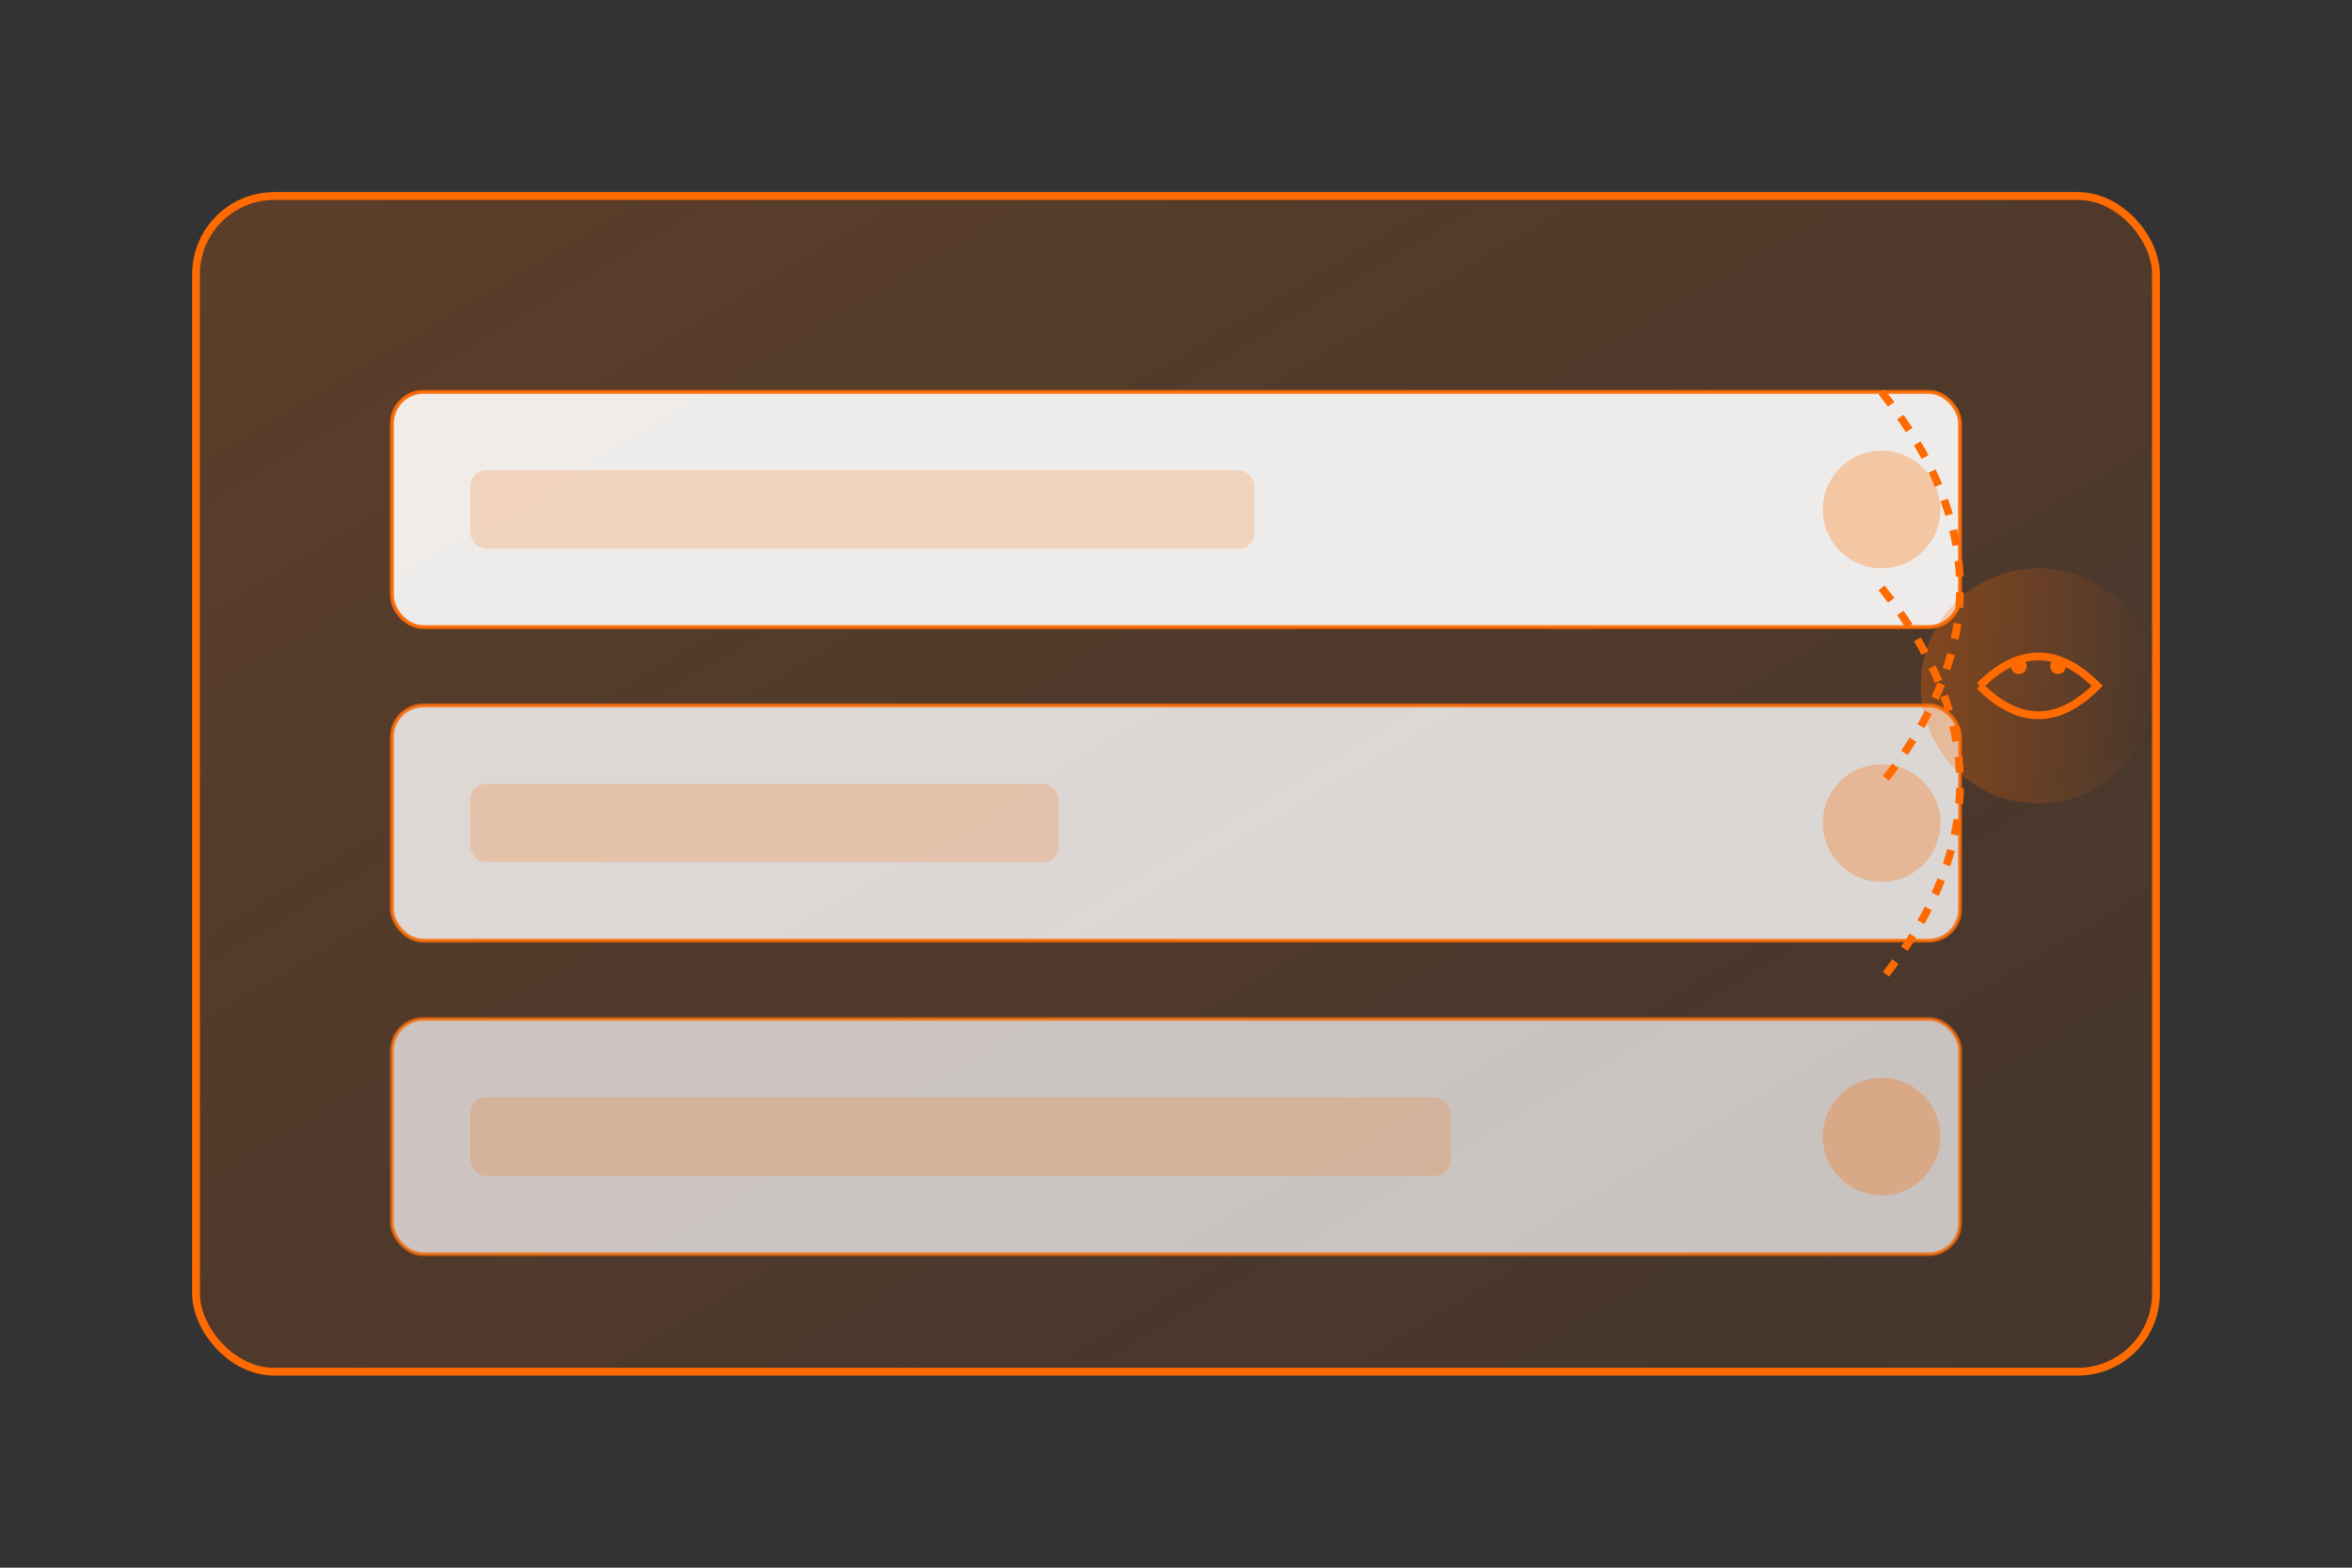
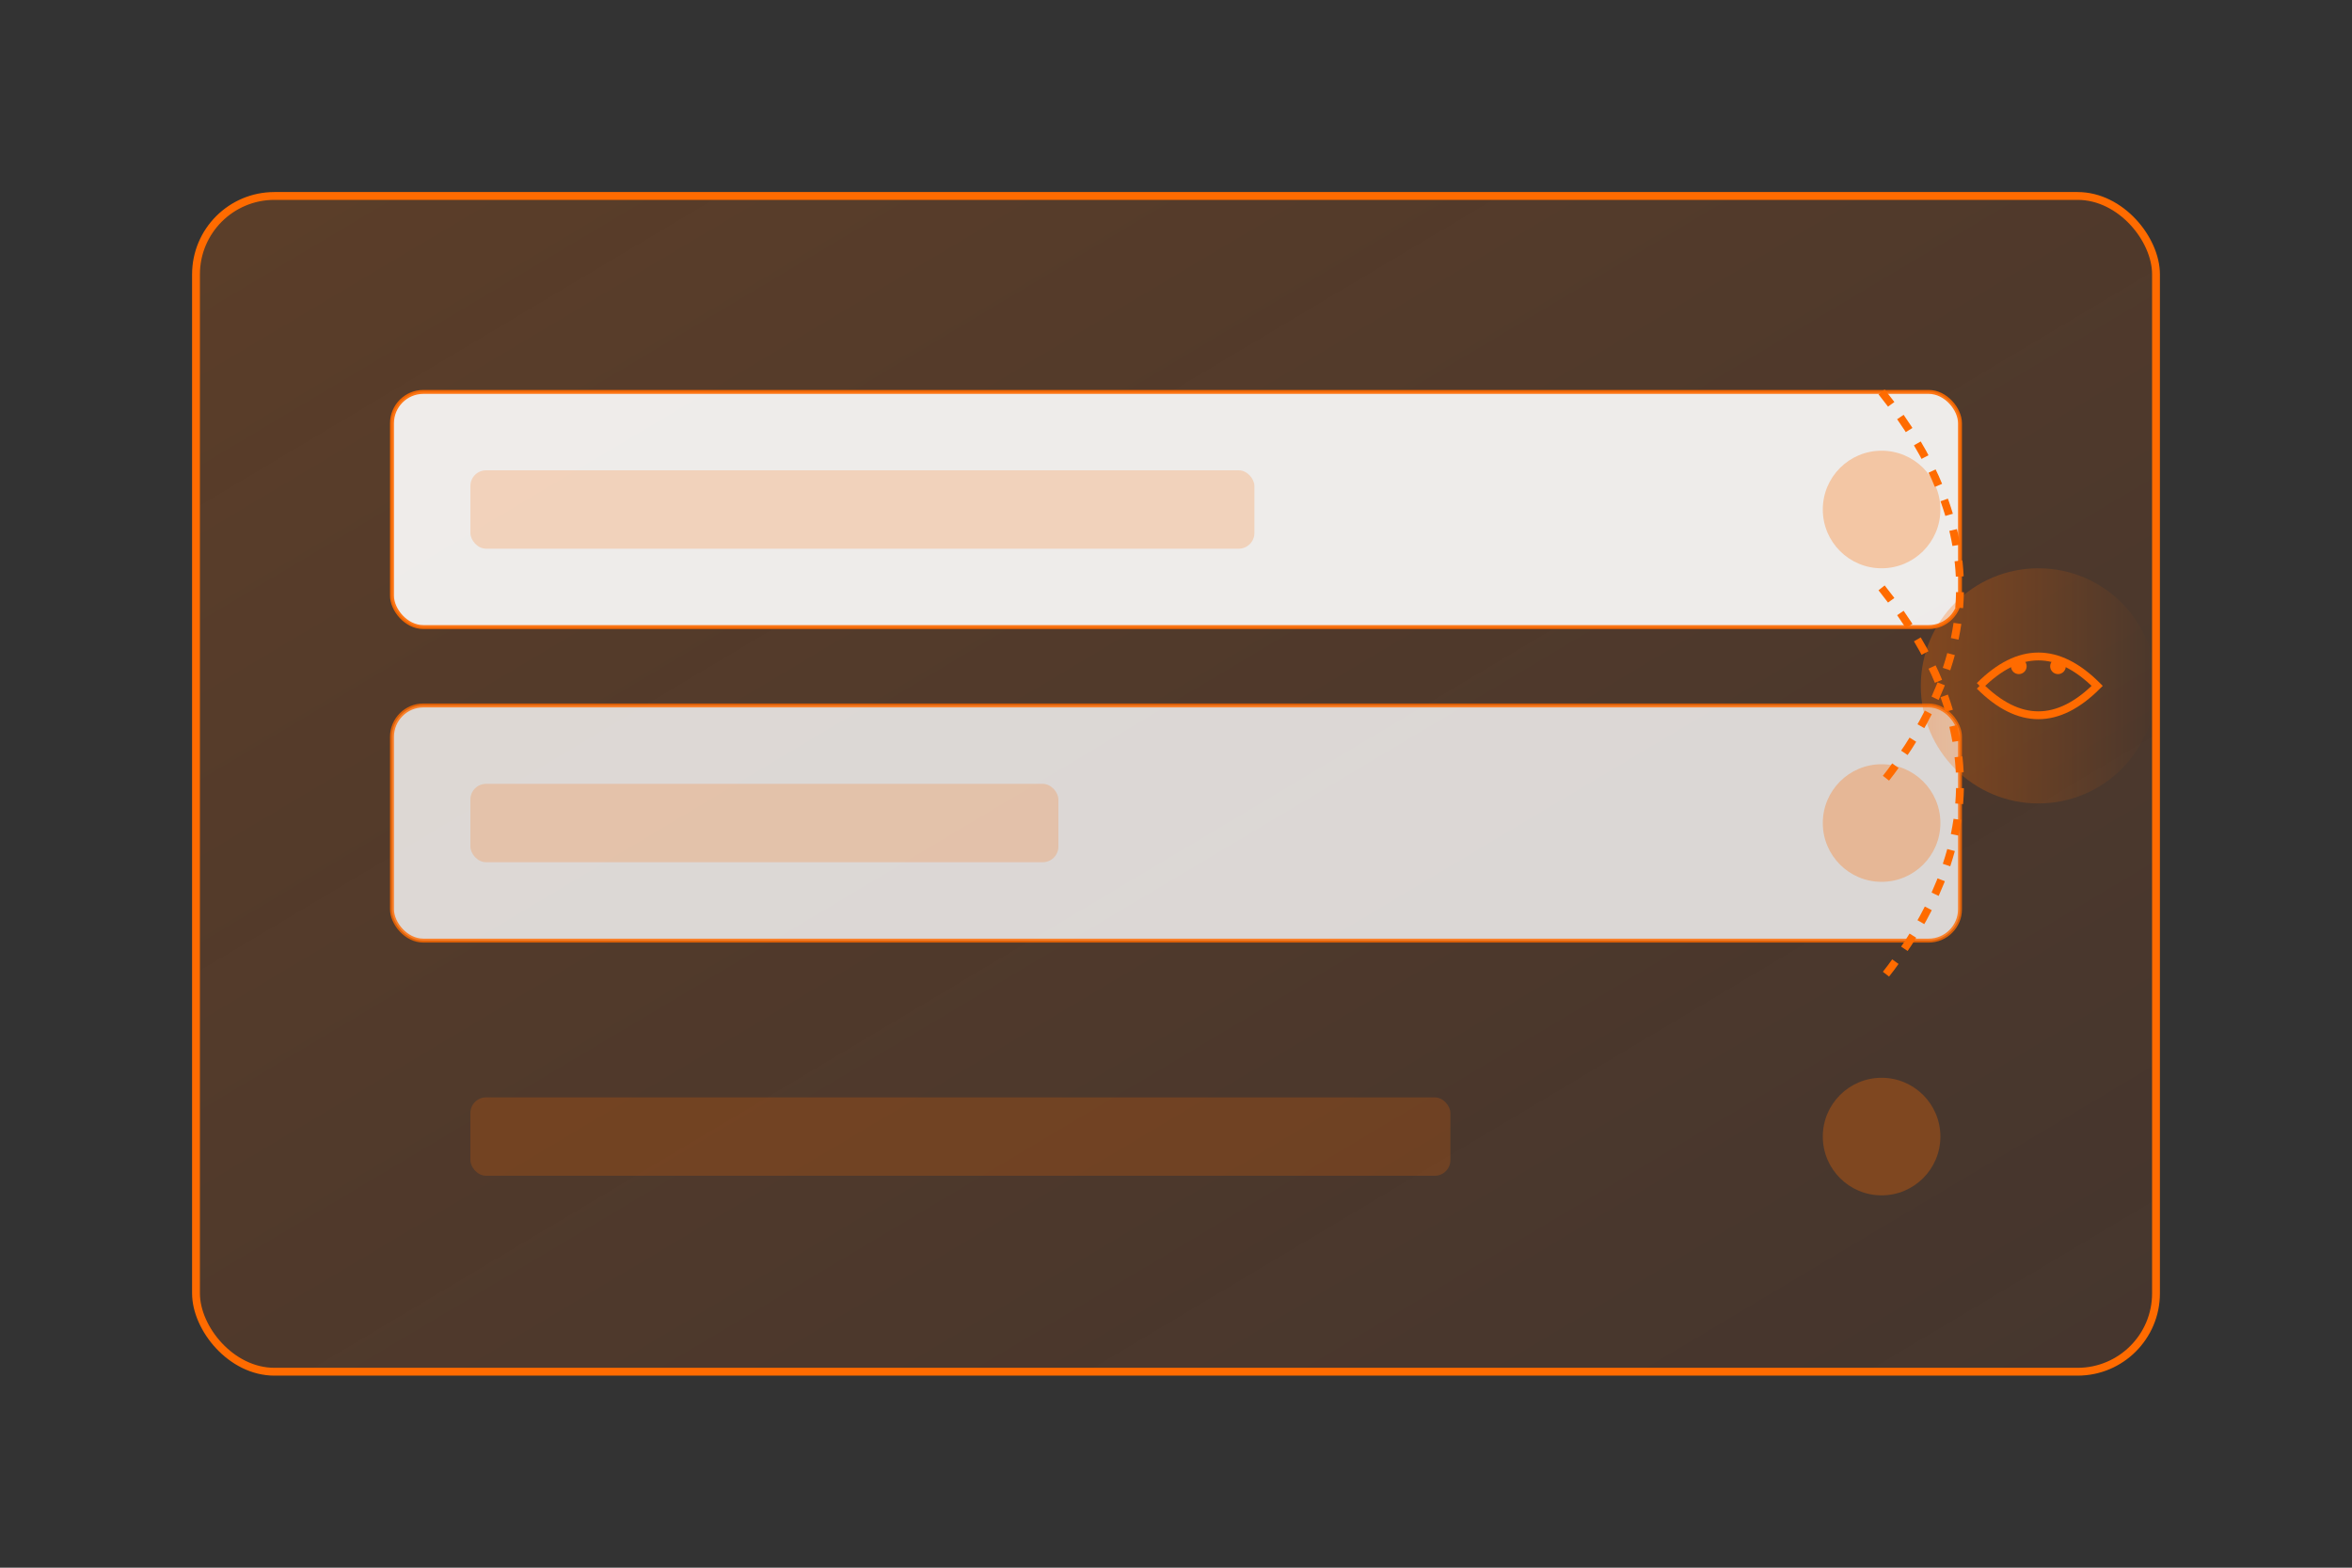
<svg xmlns="http://www.w3.org/2000/svg" width="600" height="400" viewBox="0 0 600 400">
  <rect x="0" y="0" width="600" height="400" fill="#333333" stroke="none" />
  <defs>
    <linearGradient id="emailGrad" x1="0%" y1="0%" x2="100%" y2="100%">
      <stop offset="0%" style="stop-color:#ff6b00;stop-opacity:0.2" />
      <stop offset="100%" style="stop-color:#e65000;stop-opacity:0.1" />
    </linearGradient>
    <linearGradient id="aiGrad" x1="0%" y1="0%" x2="100%" y2="0%">
      <stop offset="0%" style="stop-color:#ff6b00;stop-opacity:0.3" />
      <stop offset="100%" style="stop-color:#ff6b00;stop-opacity:0" />
    </linearGradient>
  </defs>
  <rect x="50" y="50" width="500" height="300" rx="20" fill="url(#emailGrad)" stroke="#ff6b00" stroke-width="2" />
  <g transform="translate(100,100)">
    <rect x="0" y="0" width="400" height="60" rx="8" fill="#fff" stroke="#ff6b00" stroke-width="1" opacity="0.9" />
    <rect x="20" y="20" width="200" height="20" rx="4" fill="#ff6b00" opacity="0.2" />
    <circle cx="380" cy="30" r="15" fill="#ff6b00" opacity="0.3" />
    <rect x="0" y="80" width="400" height="60" rx="8" fill="#fff" stroke="#ff6b00" stroke-width="1" opacity="0.8" />
    <rect x="20" y="100" width="150" height="20" rx="4" fill="#ff6b00" opacity="0.2" />
    <circle cx="380" cy="110" r="15" fill="#ff6b00" opacity="0.3" />
-     <rect x="0" y="160" width="400" height="60" rx="8" fill="#fff" stroke="#ff6b00" stroke-width="1" opacity="0.7" />
    <rect x="20" y="180" width="250" height="20" rx="4" fill="#ff6b00" opacity="0.2" />
    <circle cx="380" cy="190" r="15" fill="#ff6b00" opacity="0.3" />
  </g>
  <path d="M480,100 Q520,150 480,200" stroke="#ff6b00" stroke-width="2" fill="none" stroke-dasharray="4 4" />
  <path d="M480,150 Q520,200 480,250" stroke="#ff6b00" stroke-width="2" fill="none" stroke-dasharray="4 4" />
  <circle cx="520" cy="175" r="30" fill="url(#aiGrad)" />
  <path d="M505,175 Q520,160 535,175 Q520,190 505,175" stroke="#ff6b00" stroke-width="2" fill="none" />
  <circle cx="515" cy="170" r="2" fill="#ff6b00" />
  <circle cx="525" cy="170" r="2" fill="#ff6b00" />
</svg>